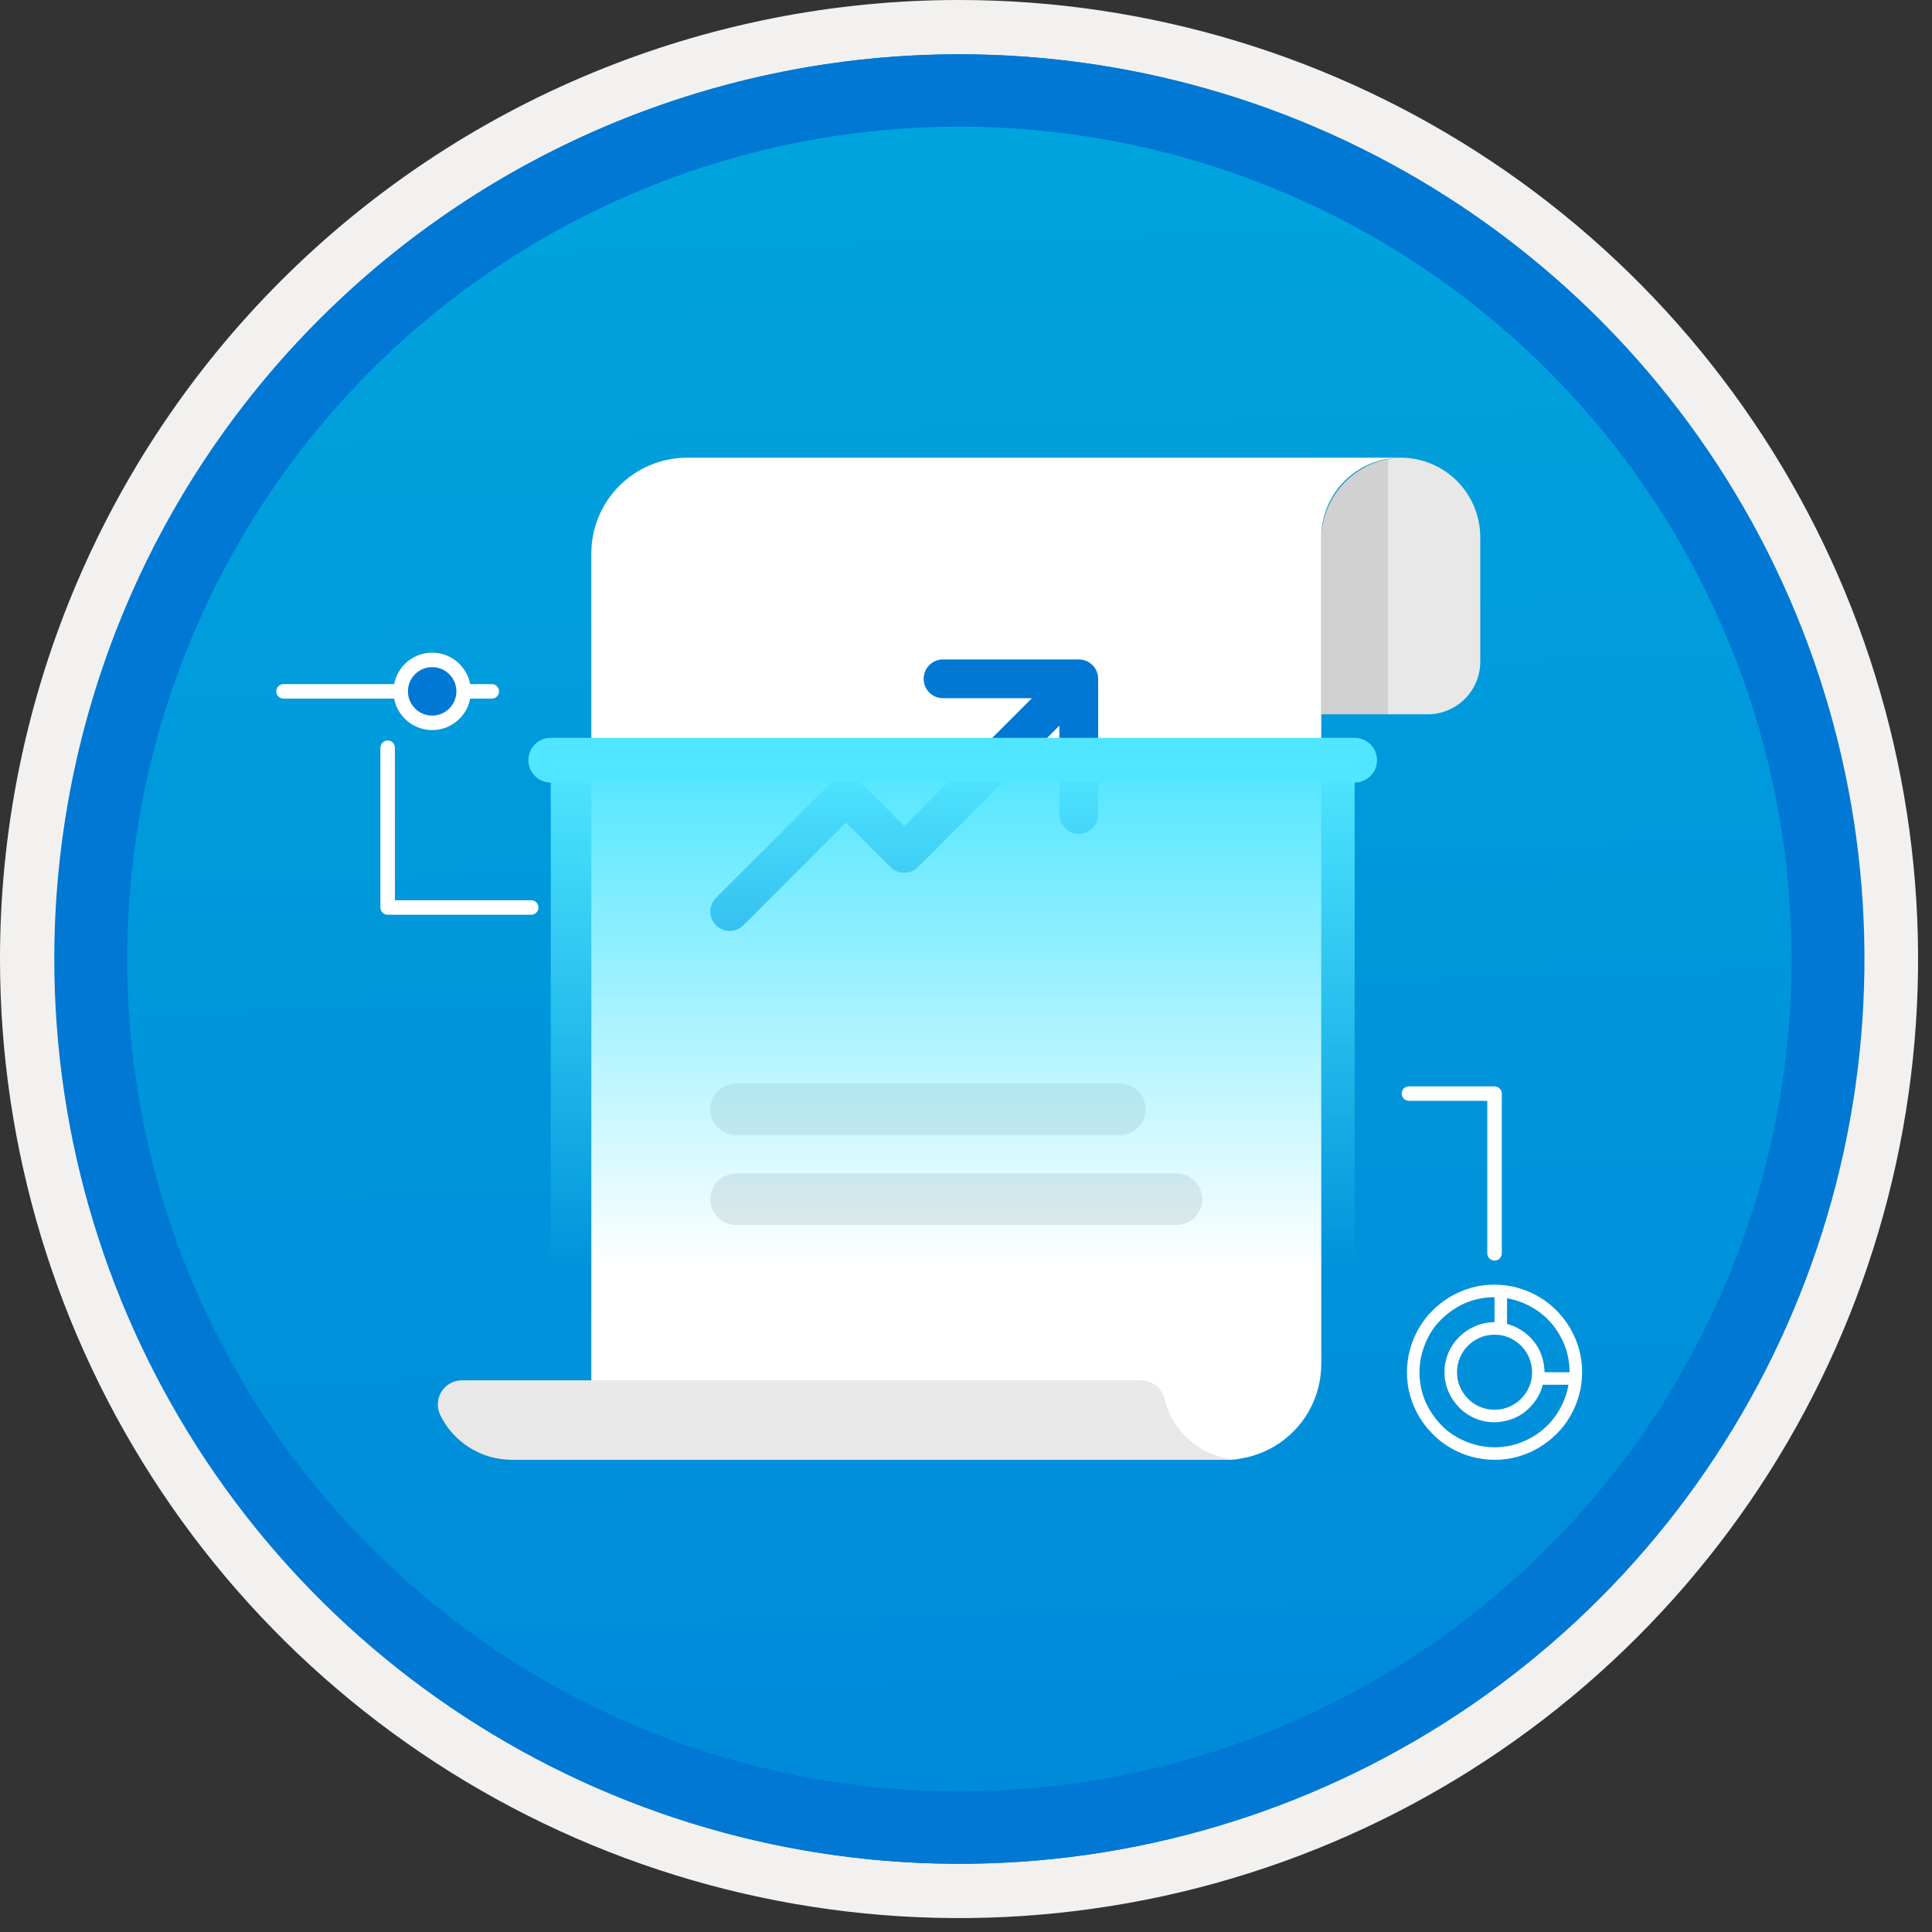
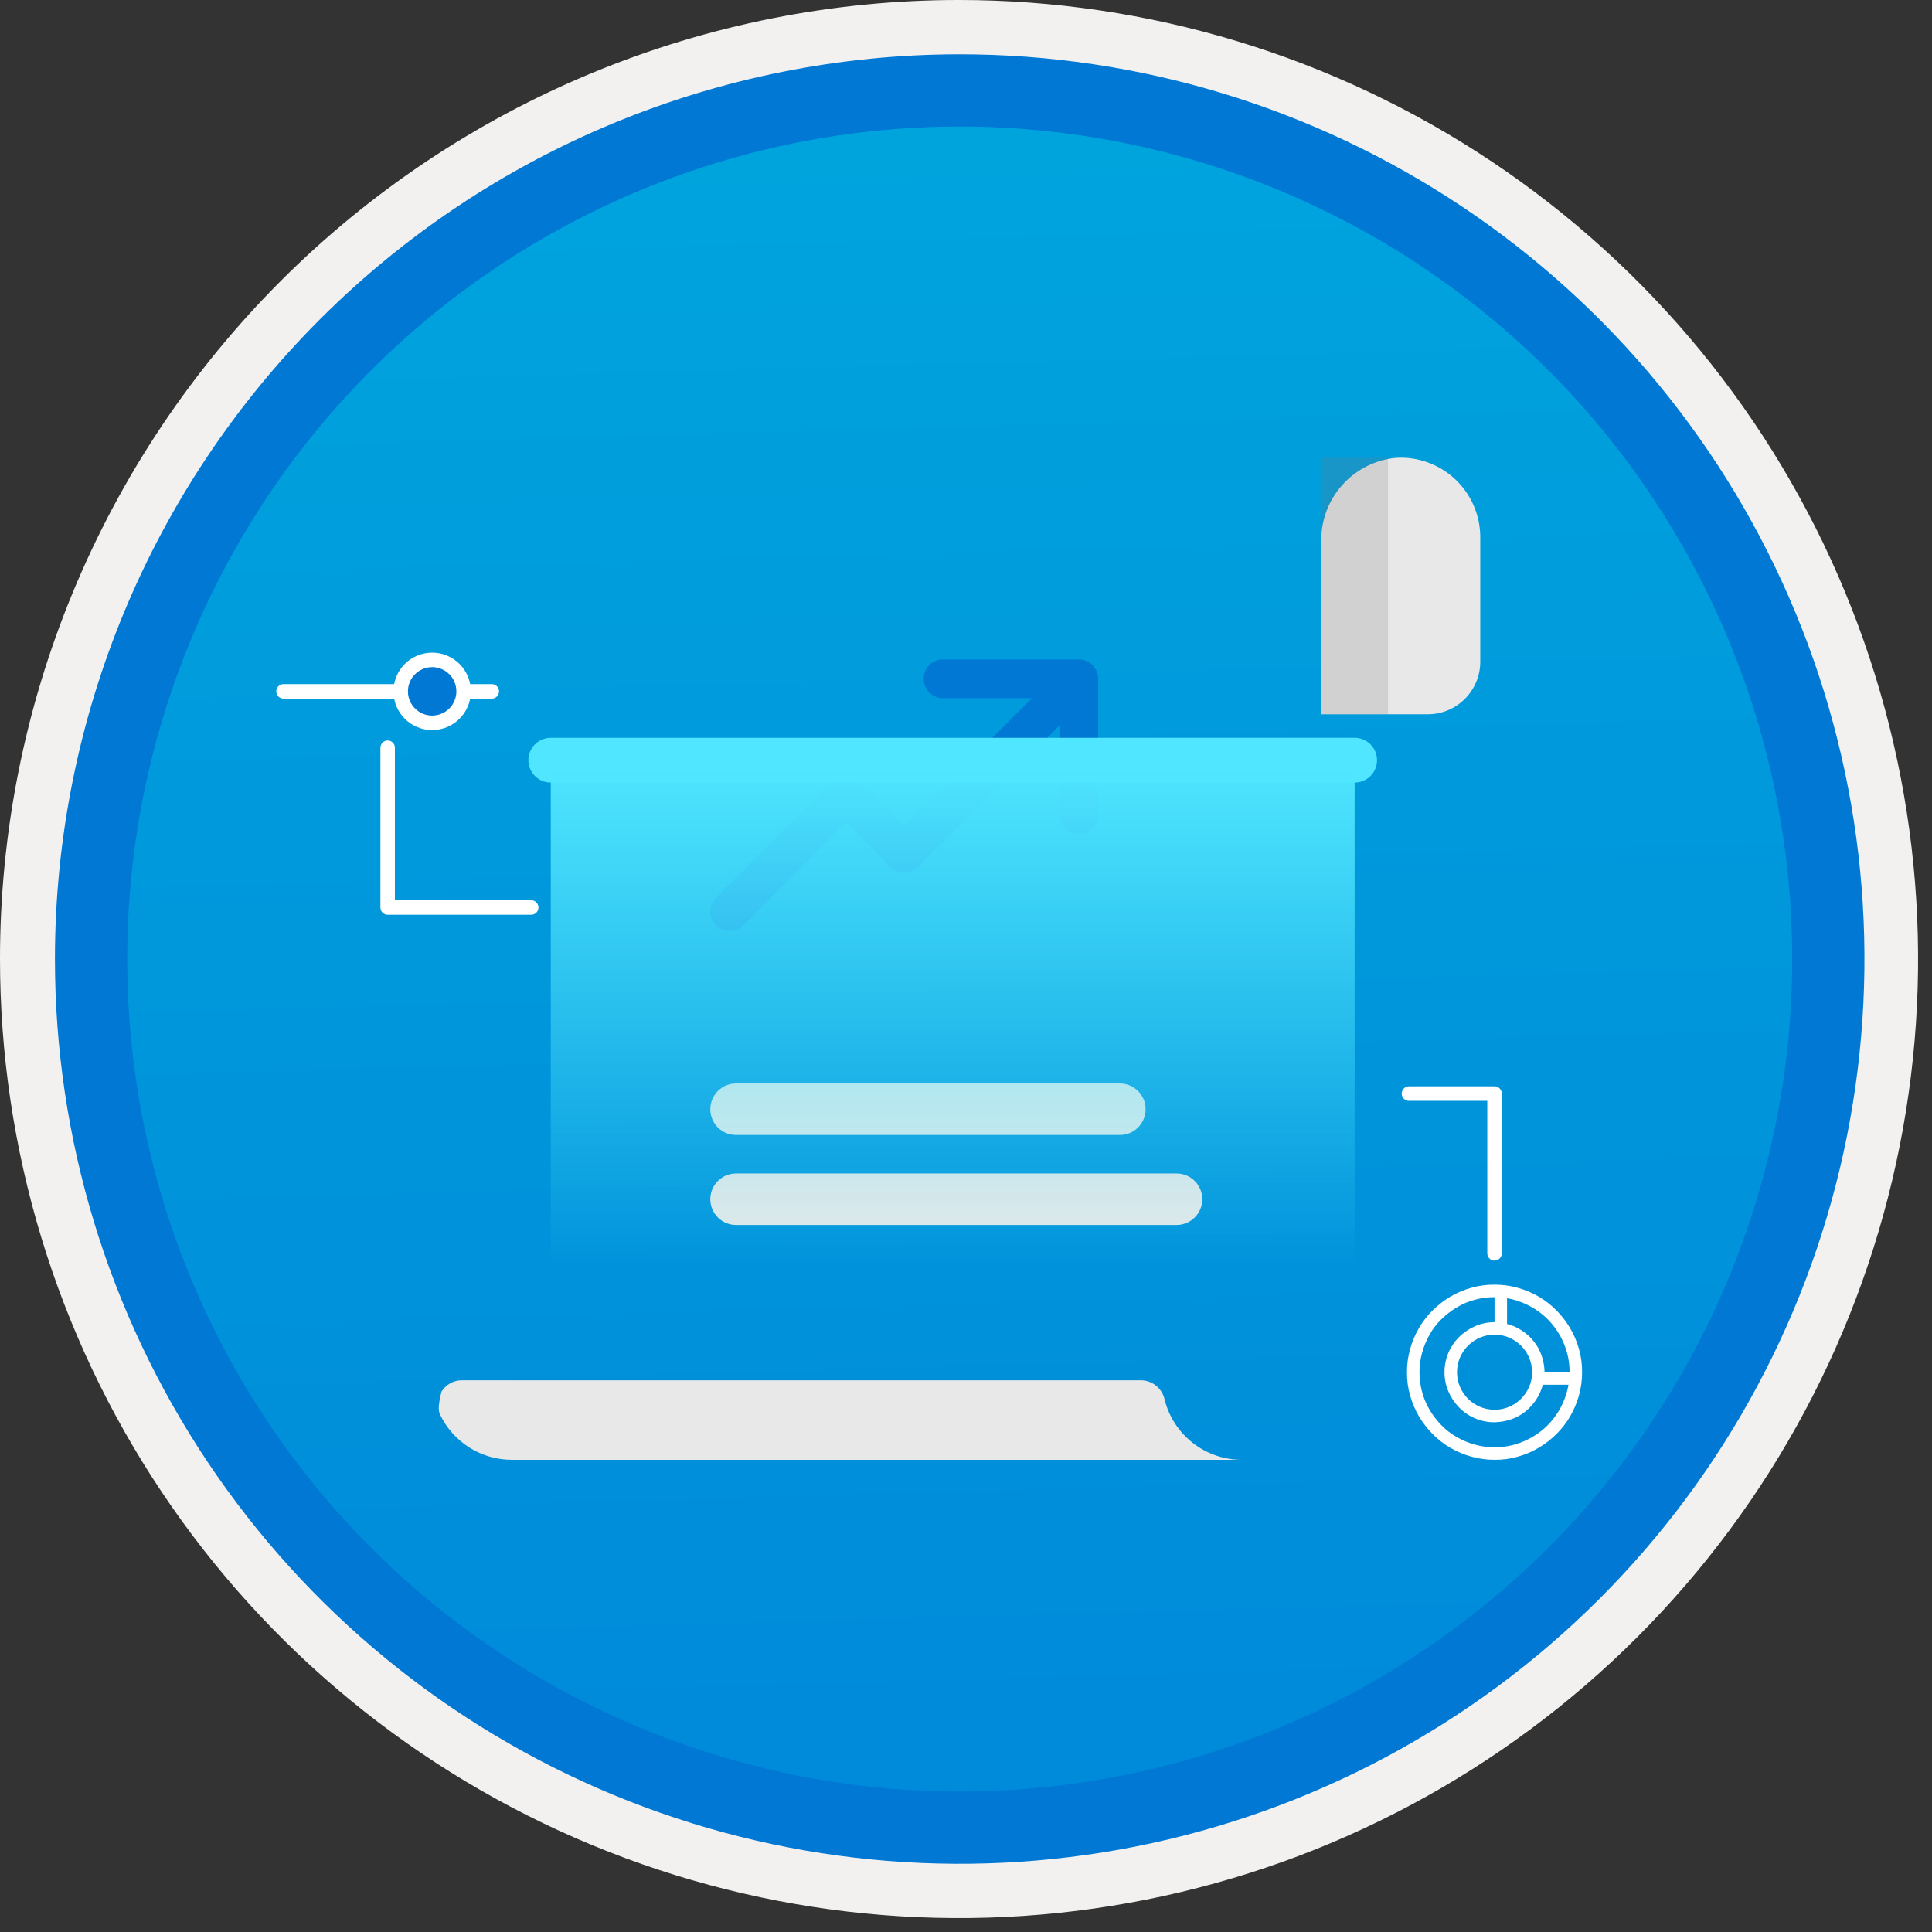
<svg xmlns="http://www.w3.org/2000/svg" width="100" height="100" viewBox="0 0 100 100" fill="none">
  <rect x="0" y="0" width="100" height="100" fill="#333333" stroke="none" />
  <g clip-path="url(#clip0_1043_859)">
    <path d="M49.64 96.45C40.382 96.45 31.332 93.705 23.634 88.561C15.936 83.418 9.936 76.107 6.393 67.553C2.85 59 1.923 49.588 3.73 40.508C5.536 31.428 9.994 23.087 16.54 16.54C23.087 9.994 31.428 5.536 40.508 3.729C49.588 1.923 59 2.85 67.553 6.393C76.107 9.936 83.418 15.936 88.561 23.634C93.705 31.332 96.45 40.382 96.45 49.64C96.451 55.787 95.24 61.874 92.888 67.554C90.535 73.233 87.088 78.394 82.741 82.741C78.394 87.087 73.234 90.535 67.554 92.888C61.875 95.24 55.787 96.45 49.64 96.45V96.45Z" fill="url(#paint0_linear_1043_859)" />
    <path fill-rule="evenodd" clip-rule="evenodd" d="M95.54 49.64C95.54 58.718 92.848 67.593 87.805 75.141C82.761 82.689 75.592 88.572 67.205 92.046C58.818 95.52 49.589 96.429 40.685 94.658C31.782 92.887 23.603 88.515 17.184 82.096C10.765 75.677 6.393 67.498 4.622 58.595C2.851 49.691 3.76 40.462 7.234 32.075C10.708 23.688 16.591 16.519 24.139 11.476C31.688 6.432 40.562 3.74 49.64 3.74C55.668 3.74 61.636 4.927 67.205 7.234C72.774 9.541 77.834 12.921 82.096 17.184C86.359 21.446 89.739 26.506 92.046 32.075C94.353 37.644 95.54 43.612 95.54 49.64V49.64ZM49.64 3.62732e-07C59.458 3.62732e-07 69.055 2.911 77.219 8.366C85.382 13.82 91.744 21.573 95.501 30.644C99.258 39.714 100.242 49.695 98.326 59.324C96.411 68.954 91.683 77.799 84.741 84.741C77.799 91.683 68.954 96.411 59.324 98.326C49.695 100.242 39.714 99.258 30.644 95.501C21.573 91.744 13.82 85.382 8.366 77.219C2.911 69.055 3.62732e-07 59.458 3.62732e-07 49.64C-0.001 43.121 1.283 36.666 3.777 30.643C6.271 24.62 9.928 19.147 14.537 14.537C19.147 9.928 24.62 6.271 30.643 3.777C36.666 1.283 43.121 -0.001 49.64 3.62732e-07V3.62732e-07Z" fill="#F2F1F0" />
-     <path fill-rule="evenodd" clip-rule="evenodd" d="M92.73 49.64C92.73 58.163 90.202 66.493 85.468 73.58C80.733 80.666 74.003 86.189 66.129 89.45C58.256 92.711 49.592 93.565 41.233 91.902C32.874 90.24 25.197 86.136 19.17 80.109C13.144 74.083 9.04 66.405 7.378 58.047C5.715 49.688 6.568 41.024 9.83 33.15C13.091 25.277 18.614 18.547 25.7 13.812C32.786 9.077 41.117 6.55 49.64 6.55C55.298 6.55 60.902 7.664 66.13 9.829C71.358 11.995 76.108 15.169 80.11 19.17C84.111 23.171 87.285 27.922 89.45 33.15C91.616 38.378 92.73 43.981 92.73 49.64V49.64ZM49.64 2.81C58.902 2.81 67.956 5.557 75.657 10.702C83.358 15.848 89.36 23.162 92.905 31.719C96.449 40.276 97.377 49.692 95.57 58.776C93.763 67.86 89.303 76.205 82.753 82.754C76.204 89.303 67.86 93.763 58.776 95.57C49.691 97.377 40.276 96.45 31.718 92.905C23.161 89.361 15.848 83.359 10.702 75.657C5.556 67.956 2.81 58.902 2.81 49.64C2.811 37.22 7.745 25.31 16.527 16.528C25.309 7.745 37.22 2.811 49.64 2.81V2.81Z" fill="#0078D4" />
    <path fill-rule="evenodd" clip-rule="evenodd" d="M92.764 49.64C92.764 58.163 90.237 66.493 85.502 73.58C80.767 80.666 74.037 86.189 66.164 89.45C58.29 92.711 49.626 93.565 41.267 91.902C32.909 90.24 25.231 86.136 19.204 80.109C13.178 74.083 9.074 66.405 7.412 58.047C5.749 49.688 6.602 41.024 9.864 33.15C13.125 25.277 18.648 18.547 25.734 13.812C32.82 9.077 41.151 6.55 49.674 6.55C55.333 6.55 60.936 7.664 66.164 9.829C71.392 11.995 76.142 15.169 80.144 19.17C84.145 23.171 87.319 27.922 89.484 33.15C91.65 38.378 92.764 43.981 92.764 49.64V49.64ZM49.674 2.81C58.936 2.81 67.99 5.557 75.691 10.702C83.392 15.848 89.395 23.162 92.939 31.719C96.484 40.276 97.411 49.692 95.604 58.776C93.797 67.86 89.337 76.205 82.788 82.754C76.238 89.303 67.894 93.763 58.81 95.57C49.726 97.377 40.31 96.45 31.753 92.905C23.196 89.361 15.882 83.359 10.736 75.657C5.59 67.956 2.844 58.902 2.844 49.64C2.845 37.22 7.779 25.31 16.561 16.528C25.343 7.745 37.254 2.811 49.674 2.81V2.81Z" fill="#0078D4" />
    <path fill-rule="evenodd" clip-rule="evenodd" d="M72.282 23.696C71.204 23.792 70.202 24.294 69.479 25.1C68.756 25.906 68.366 26.956 68.388 28.038V36.971H73.897C74.254 36.971 74.608 36.901 74.938 36.764C75.268 36.628 75.568 36.427 75.821 36.175C76.074 35.922 76.274 35.622 76.411 35.292C76.548 34.962 76.618 34.608 76.618 34.251V27.805C76.618 27.247 76.504 26.693 76.283 26.18C76.062 25.666 75.739 25.203 75.334 24.819C74.928 24.434 74.448 24.136 73.923 23.943C73.399 23.75 72.84 23.666 72.282 23.696V23.696Z" fill="#E8E8E8" />
    <path opacity="0.2" d="M71.843 23.691H68.388V36.971H71.843V23.691Z" fill="#767676" />
-     <path fill-rule="evenodd" clip-rule="evenodd" d="M35.567 23.691C34.251 23.691 32.989 24.213 32.059 25.144C31.128 26.074 30.606 27.336 30.606 28.652V71.444C30.606 71.984 30.499 72.519 30.293 73.019C30.086 73.518 29.783 73.972 29.401 74.354C29.018 74.736 28.565 75.039 28.066 75.246C27.566 75.452 27.031 75.559 26.491 75.559H63.427C64.743 75.559 66.005 75.036 66.935 74.106C67.866 73.175 68.388 71.914 68.388 70.598V27.806C68.388 26.714 68.822 25.668 69.594 24.896C70.365 24.124 71.412 23.691 72.503 23.691H35.567Z" fill="white" />
-     <path fill-rule="evenodd" clip-rule="evenodd" d="M60.279 72.438C60.219 72.16 60.066 71.911 59.847 71.731C59.627 71.55 59.353 71.449 59.069 71.444H23.905C23.694 71.445 23.485 71.499 23.301 71.603C23.116 71.706 22.96 71.855 22.849 72.035C22.737 72.215 22.673 72.421 22.663 72.632C22.652 72.844 22.696 73.055 22.79 73.245C23.128 73.939 23.654 74.524 24.308 74.933C24.962 75.342 25.719 75.559 26.491 75.559H64.273C63.355 75.559 62.462 75.251 61.739 74.686C61.015 74.12 60.501 73.329 60.279 72.438V72.438Z" fill="#E8E8E8" />
+     <path fill-rule="evenodd" clip-rule="evenodd" d="M60.279 72.438C60.219 72.16 60.066 71.911 59.847 71.731C59.627 71.55 59.353 71.449 59.069 71.444H23.905C23.694 71.445 23.485 71.499 23.301 71.603C23.116 71.706 22.96 71.855 22.849 72.035C22.652 72.844 22.696 73.055 22.79 73.245C23.128 73.939 23.654 74.524 24.308 74.933C24.962 75.342 25.719 75.559 26.491 75.559H64.273C63.355 75.559 62.462 75.251 61.739 74.686C61.015 74.12 60.501 73.329 60.279 72.438V72.438Z" fill="#E8E8E8" />
    <path d="M38.098 56.081H57.963C58.316 56.081 58.656 56.221 58.906 56.472C59.156 56.722 59.296 57.061 59.296 57.414V57.414C59.296 57.768 59.156 58.107 58.906 58.357C58.656 58.607 58.316 58.748 57.963 58.748H38.098C37.744 58.748 37.405 58.607 37.155 58.357C36.905 58.107 36.765 57.768 36.765 57.414C36.765 57.061 36.905 56.722 37.155 56.472C37.405 56.221 37.744 56.081 38.098 56.081V56.081Z" fill="#E8E8E8" />
    <path d="M38.098 60.739H60.896C61.25 60.739 61.589 60.879 61.839 61.129C62.089 61.379 62.23 61.718 62.23 62.072C62.23 62.426 62.089 62.765 61.839 63.015C61.589 63.265 61.25 63.405 60.896 63.405H38.098C37.744 63.405 37.405 63.265 37.155 63.015C36.905 62.765 36.765 62.426 36.765 62.072V62.072C36.765 61.718 36.905 61.379 37.155 61.129C37.405 60.879 37.744 60.739 38.098 60.739Z" fill="#E8E8E8" />
    <path d="M48.812 34.132H55.837C56.083 34.132 56.32 34.222 56.504 34.386C56.688 34.549 56.805 34.774 56.834 35.019L56.84 35.136V42.163C56.84 42.419 56.742 42.665 56.566 42.851C56.391 43.038 56.151 43.15 55.895 43.164C55.639 43.179 55.388 43.096 55.192 42.932C54.995 42.767 54.869 42.534 54.839 42.28L54.833 42.163L54.832 37.559L47.511 44.881C47.339 45.053 47.109 45.157 46.865 45.173C46.621 45.188 46.38 45.114 46.187 44.965L46.092 44.881L43.787 42.58L38.478 47.891C38.298 48.071 38.055 48.176 37.8 48.184C37.545 48.191 37.297 48.102 37.105 47.933C36.914 47.765 36.794 47.529 36.77 47.275C36.745 47.021 36.819 46.767 36.975 46.566L37.059 46.471L43.077 40.451C43.249 40.279 43.479 40.175 43.723 40.159C43.967 40.144 44.208 40.218 44.401 40.367L44.496 40.451L46.801 42.752L53.411 36.139H48.812C48.566 36.139 48.329 36.049 48.145 35.886C47.961 35.722 47.844 35.497 47.815 35.253L47.809 35.136C47.809 34.89 47.899 34.652 48.062 34.468C48.226 34.285 48.451 34.167 48.695 34.139L48.812 34.132V34.132Z" fill="#0078D4" />
    <path d="M70.116 39.347H28.508" stroke="#50E6FF" stroke-width="2.317" stroke-miterlimit="10" stroke-linecap="round" />
    <path d="M28.508 65.658H70.116V39.347H28.508V65.658Z" fill="url(#paint1_linear_1043_859)" />
    <path d="M27.495 46.972H20.065V38.703" stroke="white" stroke-width="0.75" stroke-linecap="round" stroke-linejoin="round" />
    <path d="M72.927 56.604H77.357V64.873" stroke="white" stroke-width="0.75" stroke-linecap="round" stroke-linejoin="round" />
    <path d="M14.675 35.785H25.455" stroke="white" stroke-width="0.75" stroke-linecap="round" stroke-linejoin="round" />
    <path d="M22.369 37.413C23.268 37.413 23.997 36.684 23.997 35.785C23.997 34.885 23.268 34.156 22.369 34.156C21.469 34.156 20.74 34.885 20.74 35.785C20.74 36.684 21.469 37.413 22.369 37.413Z" fill="#0078D4" stroke="white" stroke-width="0.75" stroke-linecap="round" stroke-linejoin="round" />
    <path d="M77.357 66.494C77.762 66.493 78.165 66.547 78.556 66.656C78.934 66.762 79.298 66.915 79.638 67.111C79.975 67.307 80.285 67.547 80.559 67.825C80.832 68.1 81.069 68.407 81.267 68.74C81.466 69.08 81.621 69.444 81.727 69.823C81.838 70.214 81.893 70.62 81.889 71.026C81.89 71.432 81.836 71.835 81.727 72.225C81.622 72.604 81.469 72.968 81.272 73.308C81.076 73.645 80.837 73.955 80.559 74.228C80.284 74.501 79.976 74.739 79.643 74.936C79.304 75.136 78.94 75.291 78.561 75.397C78.169 75.508 77.764 75.563 77.357 75.559C76.952 75.56 76.548 75.505 76.158 75.397C75.779 75.291 75.416 75.138 75.076 74.942C74.738 74.746 74.429 74.506 74.155 74.228C73.882 73.953 73.644 73.646 73.447 73.313C73.247 72.973 73.093 72.609 72.987 72.23C72.875 71.839 72.821 71.433 72.825 71.026C72.823 70.621 72.878 70.218 72.987 69.828C73.092 69.449 73.245 69.085 73.442 68.745C73.637 68.408 73.877 68.098 74.155 67.825C74.43 67.552 74.737 67.314 75.07 67.116C75.41 66.917 75.774 66.762 76.153 66.656C76.544 66.545 76.95 66.49 77.357 66.494V66.494ZM78.004 68.528C78.282 68.599 78.545 68.717 78.783 68.877C79.017 69.033 79.225 69.224 79.4 69.443C79.576 69.664 79.712 69.914 79.8 70.182C79.891 70.454 79.941 70.739 79.947 71.026H81.242C81.244 70.565 81.161 70.108 80.999 69.676C80.842 69.256 80.614 68.866 80.326 68.523C80.037 68.18 79.689 67.89 79.299 67.668C78.898 67.437 78.46 67.278 78.004 67.197L78.004 68.528ZM79.299 71.026C79.301 70.767 79.249 70.511 79.147 70.273C79.05 70.042 78.909 69.833 78.733 69.656C78.554 69.478 78.343 69.335 78.111 69.236C77.873 69.132 77.616 69.08 77.357 69.084C77.098 69.082 76.841 69.134 76.603 69.236C76.374 69.335 76.165 69.475 75.986 69.651C75.806 69.828 75.663 70.04 75.566 70.273C75.465 70.511 75.414 70.768 75.415 71.026C75.412 71.285 75.464 71.542 75.566 71.78C75.665 72.01 75.806 72.219 75.981 72.397C76.254 72.671 76.602 72.857 76.982 72.932C77.361 73.007 77.754 72.967 78.111 72.817C78.341 72.72 78.55 72.579 78.728 72.402C78.905 72.225 79.047 72.015 79.147 71.785C79.253 71.546 79.304 71.287 79.299 71.026V71.026ZM77.357 74.911C77.818 74.913 78.276 74.831 78.707 74.668C79.127 74.511 79.517 74.284 79.861 73.996C80.204 73.706 80.493 73.359 80.716 72.969C80.946 72.568 81.105 72.129 81.186 71.674H79.856C79.784 71.951 79.666 72.215 79.507 72.453C79.35 72.686 79.159 72.894 78.94 73.07C78.72 73.246 78.469 73.381 78.202 73.47C77.929 73.561 77.644 73.61 77.357 73.616C77.011 73.619 76.668 73.55 76.35 73.414C76.043 73.284 75.765 73.095 75.531 72.858C75.296 72.619 75.108 72.34 74.974 72.033C74.835 71.716 74.765 71.373 74.767 71.026C74.765 70.681 74.834 70.338 74.969 70.02C75.1 69.713 75.289 69.435 75.526 69.2C75.764 68.966 76.044 68.778 76.35 68.644C76.668 68.505 77.01 68.434 77.357 68.437V67.142C77.008 67.141 76.661 67.186 76.325 67.278C76 67.367 75.688 67.5 75.399 67.673C75.114 67.844 74.849 68.048 74.61 68.28C74.372 68.511 74.168 68.775 74.003 69.064C73.837 69.357 73.706 69.67 73.614 69.995C73.519 70.33 73.471 70.678 73.472 71.026C73.471 71.375 73.517 71.722 73.609 72.058C73.697 72.383 73.83 72.695 74.003 72.984C74.174 73.27 74.378 73.534 74.61 73.773C74.841 74.011 75.106 74.216 75.394 74.38C75.688 74.547 76 74.678 76.325 74.77C76.661 74.865 77.008 74.912 77.357 74.911V74.911Z" fill="white" />
  </g>
  <defs>
    <linearGradient id="paint0_linear_1043_859" x1="47.87" y1="-15.153" x2="51.852" y2="130.615" gradientUnits="userSpaceOnUse">
      <stop stop-color="#00ABDE" />
      <stop offset="1" stop-color="#007ED8" />
    </linearGradient>
    <linearGradient id="paint1_linear_1043_859" x1="49.312" y1="39.347" x2="49.312" y2="65.658" gradientUnits="userSpaceOnUse">
      <stop stop-color="#50E6FF" />
      <stop offset="1" stop-color="#50E6FF" stop-opacity="0" />
    </linearGradient>
    <clipPath id="clip0_1043_859">
      <rect width="99.28" height="99.28" fill="white" />
    </clipPath>
  </defs>
</svg>